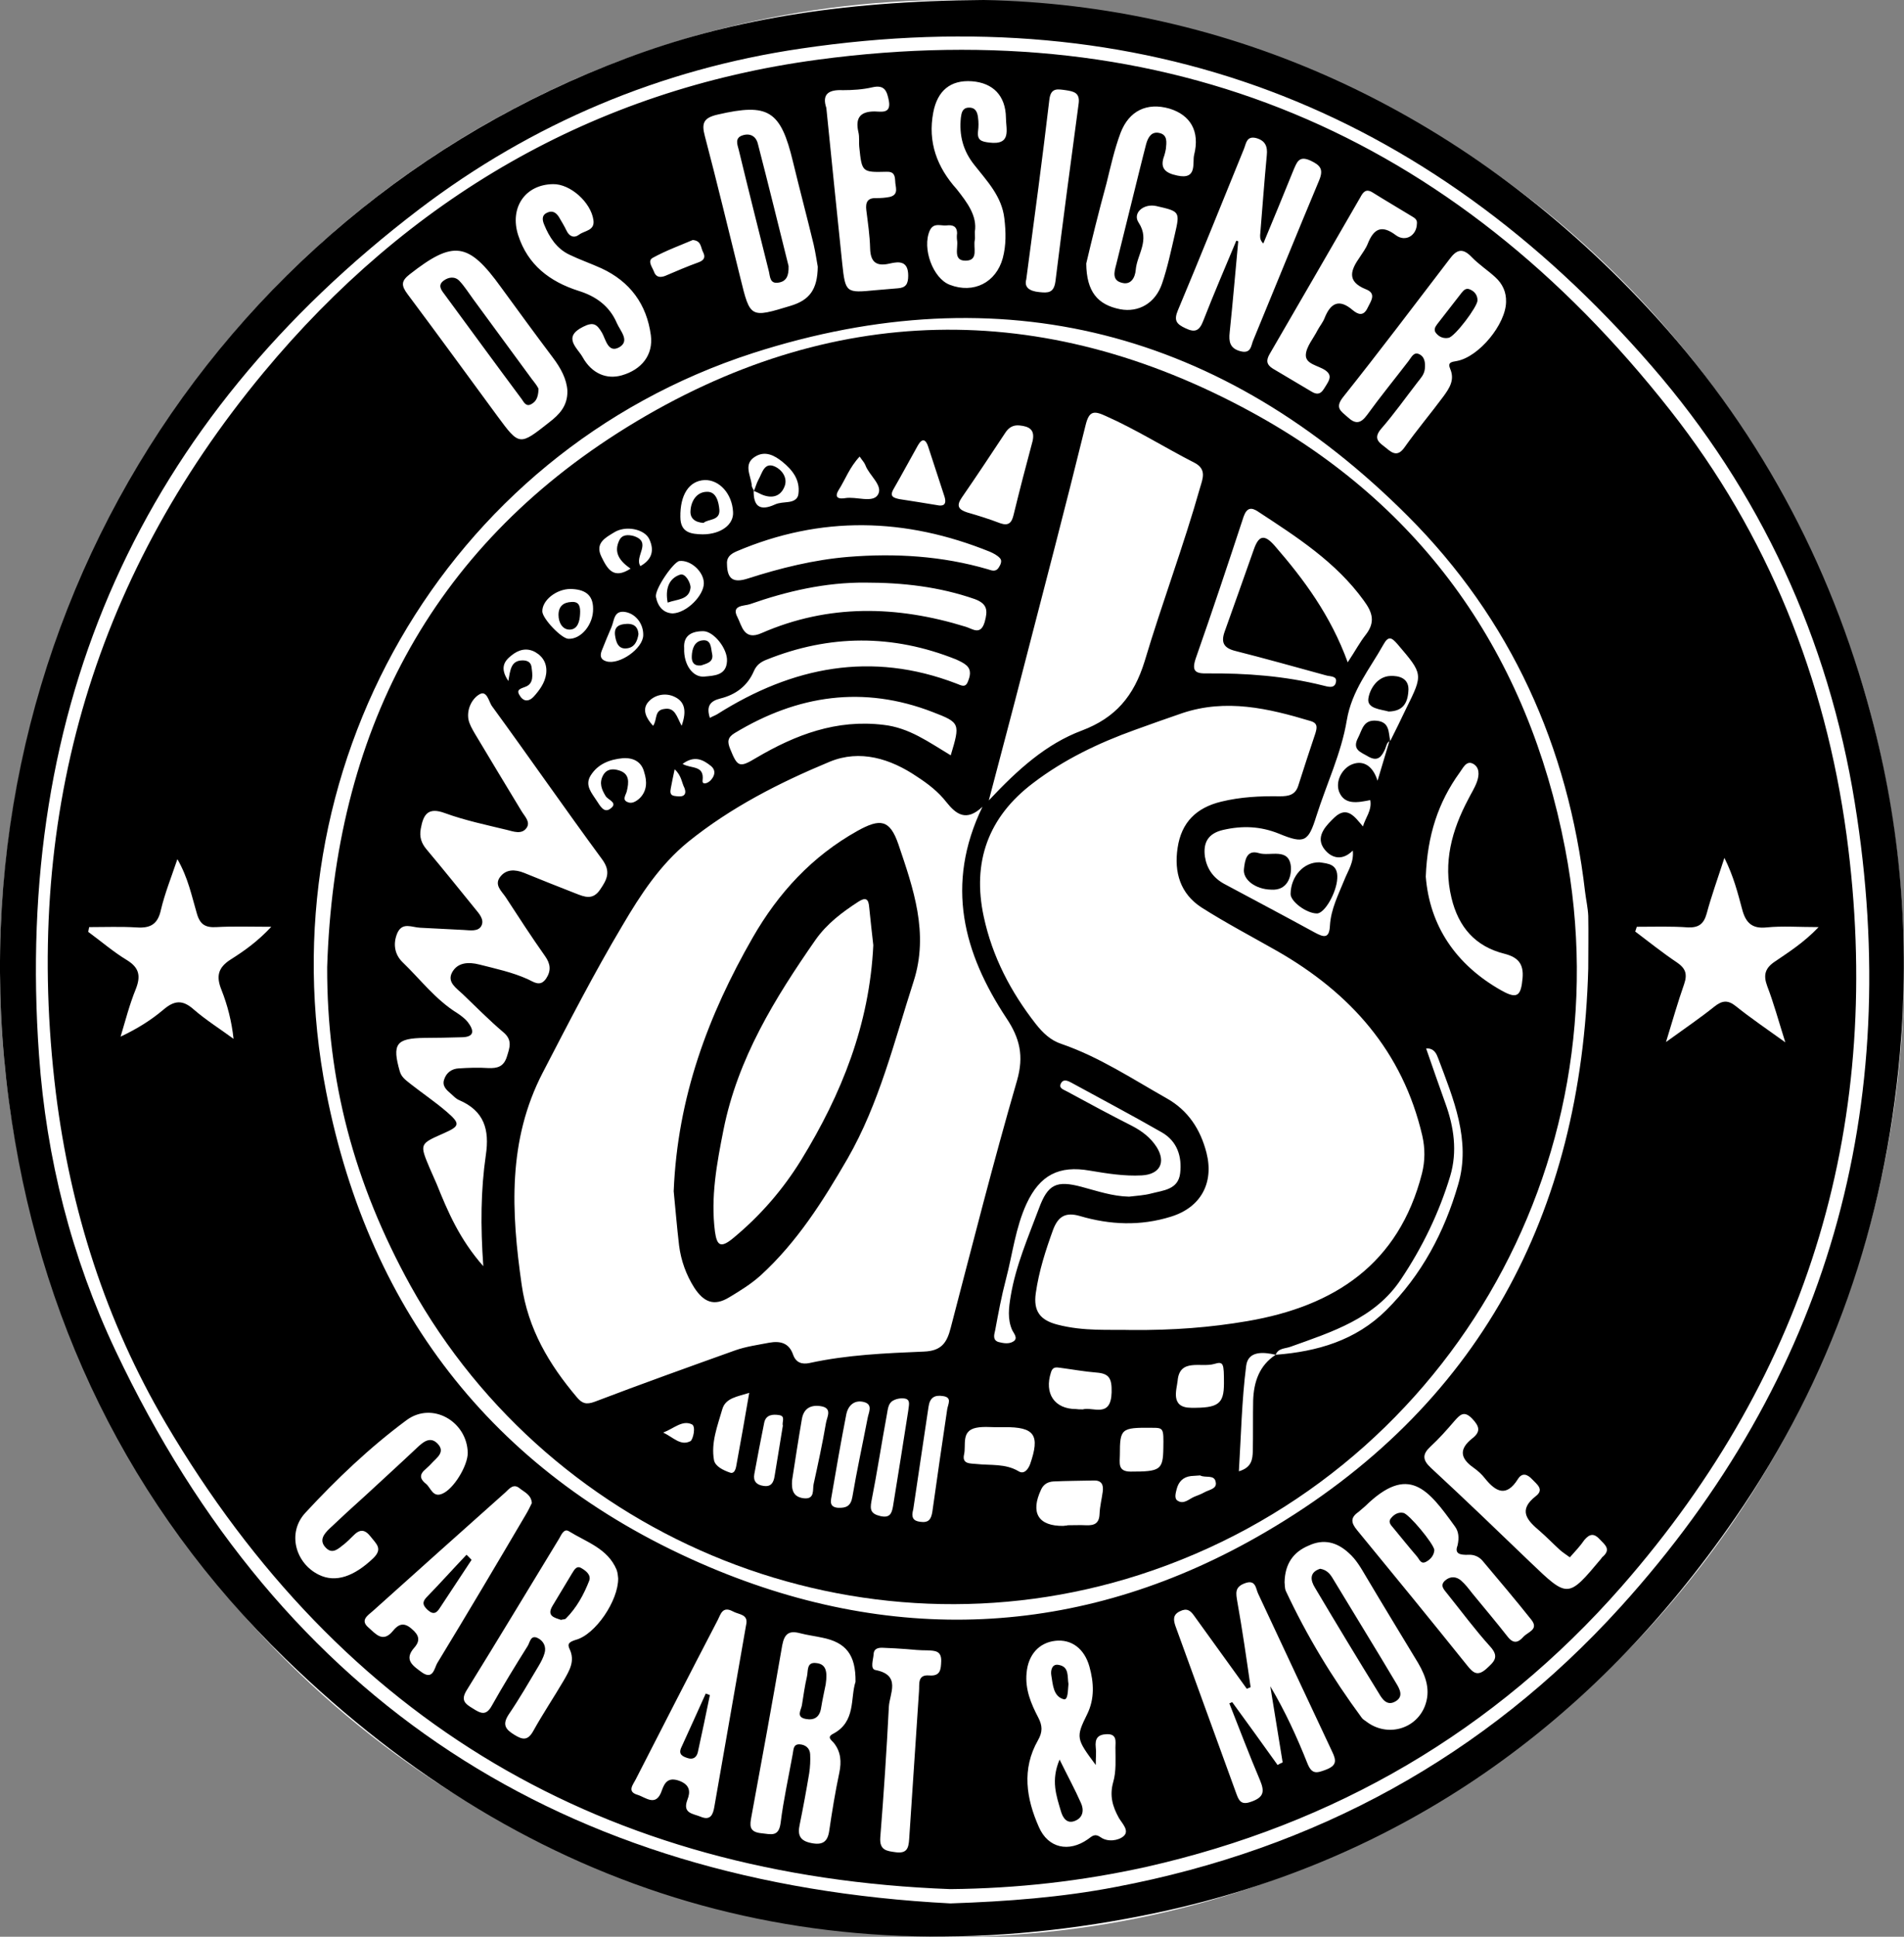
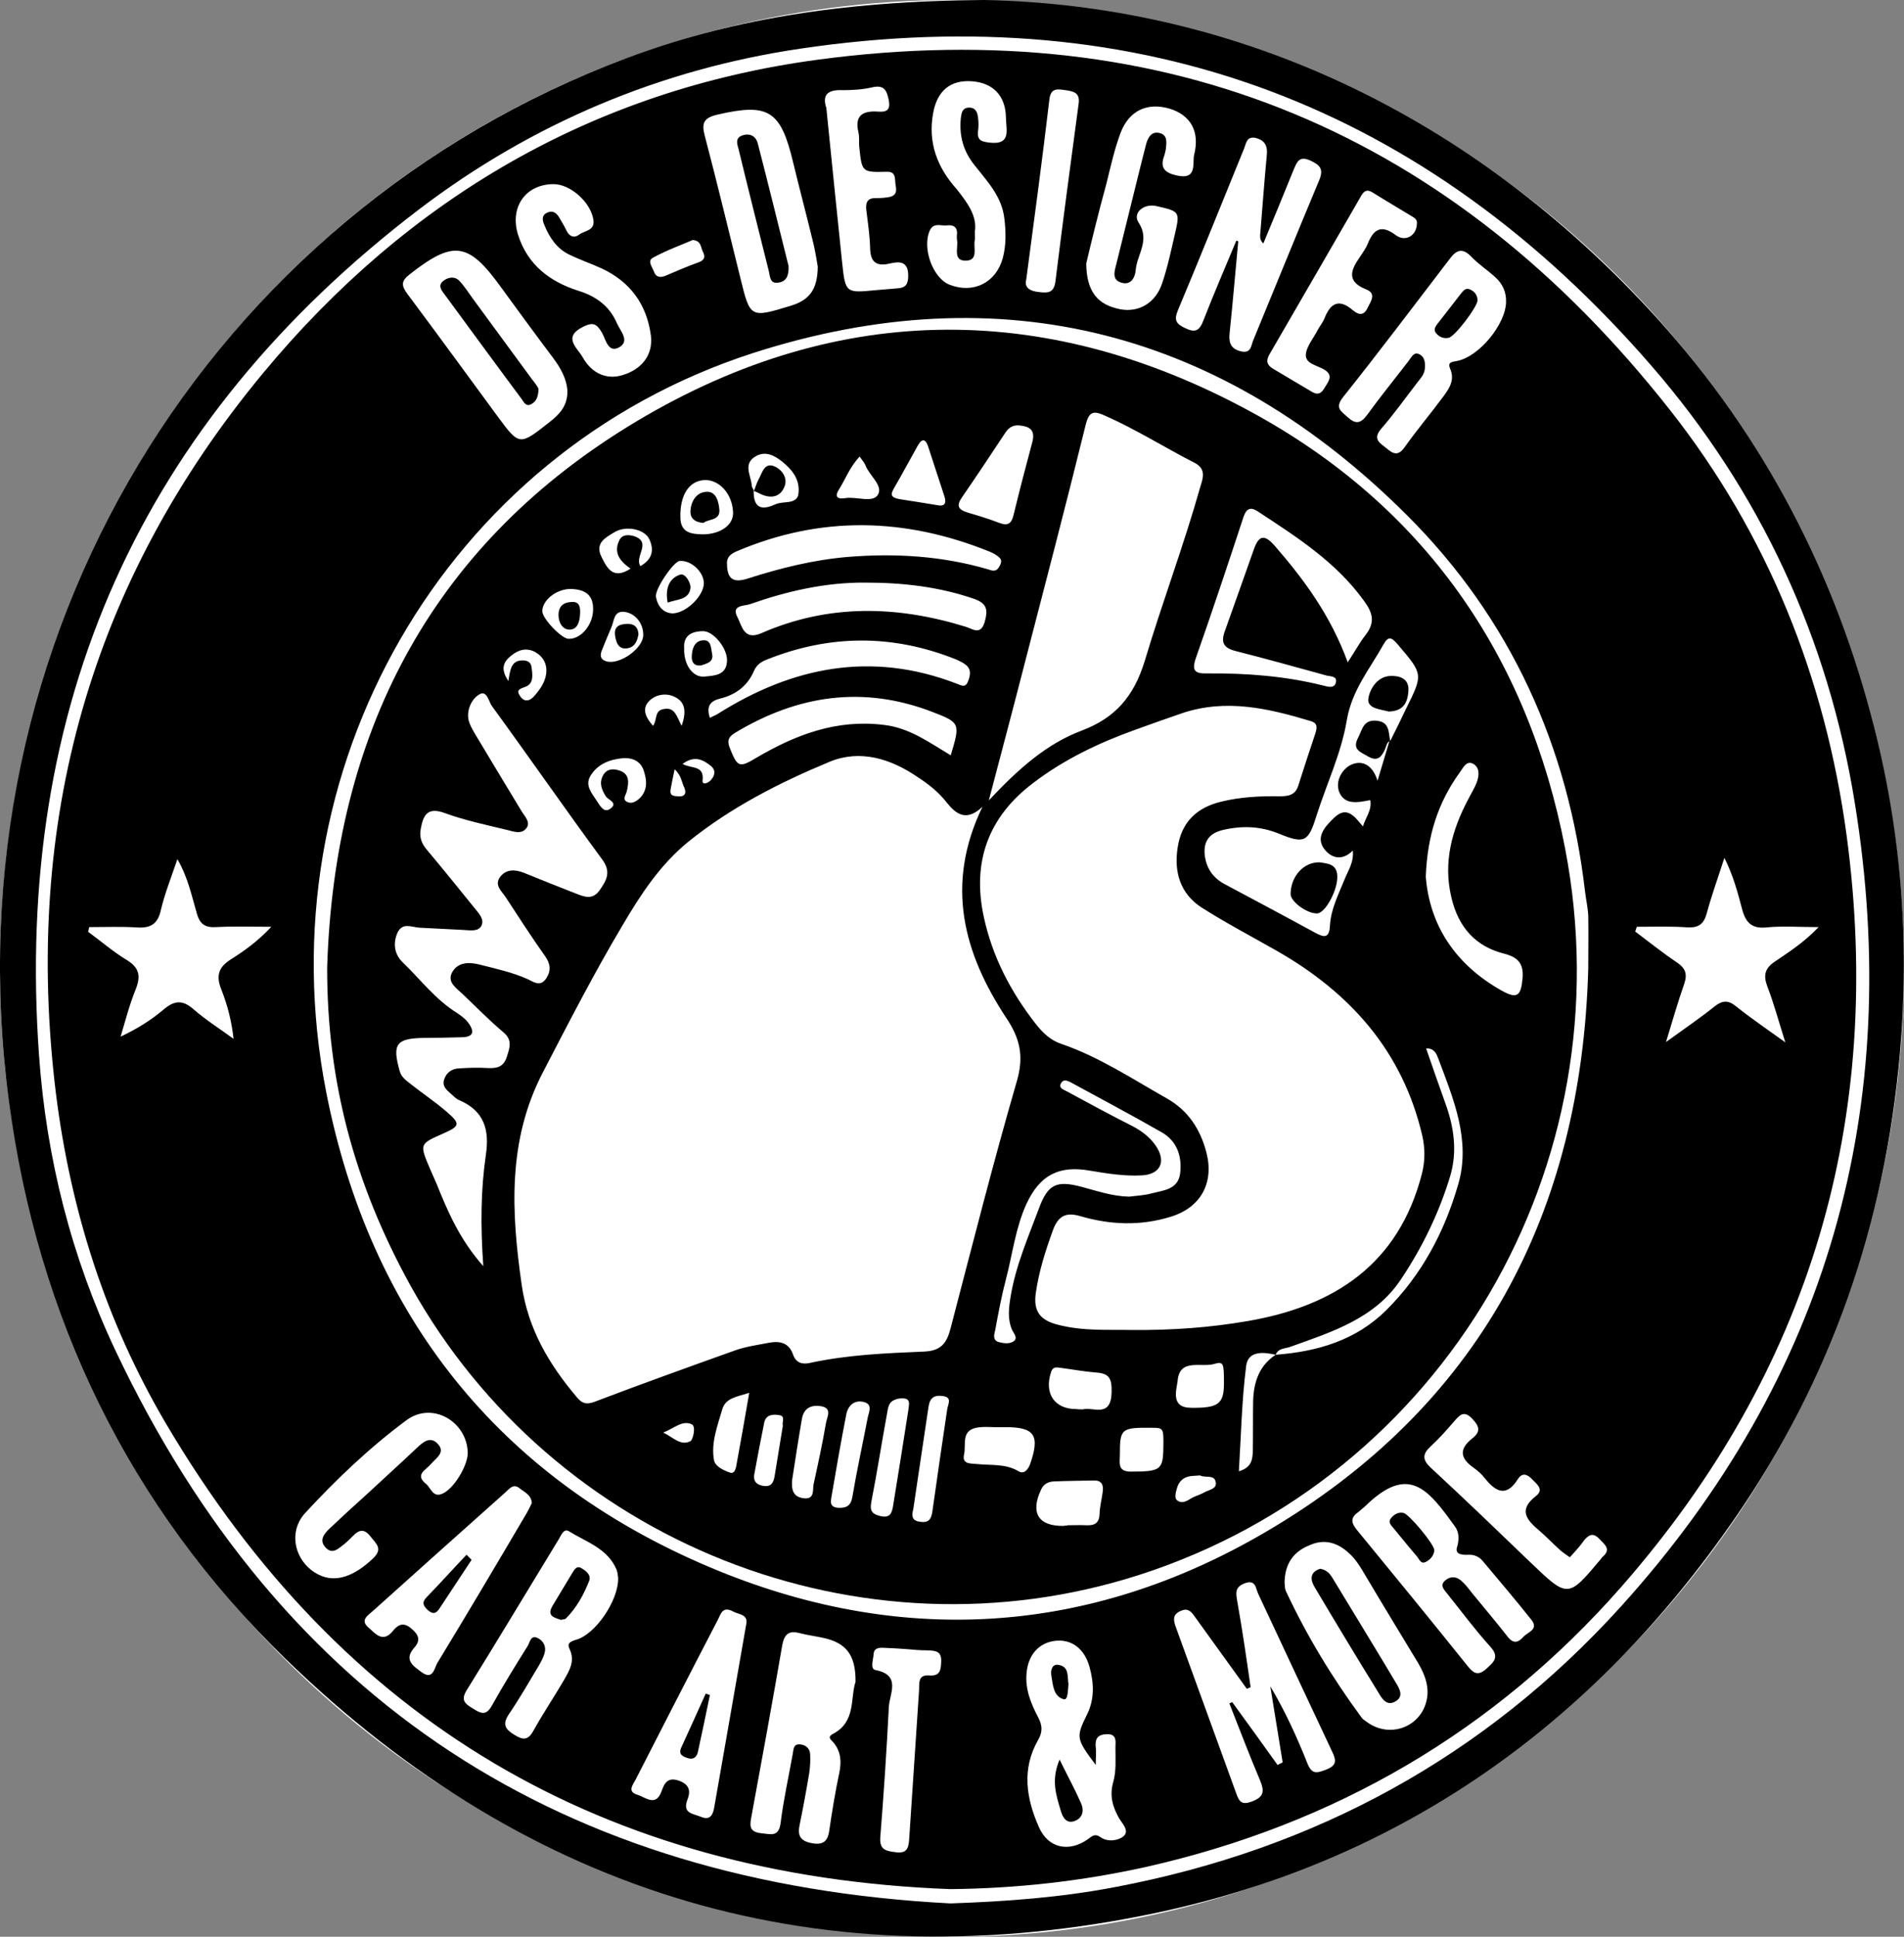
<svg xmlns="http://www.w3.org/2000/svg" version="1.1" id="Laag_1" x="0px" y="0px" viewBox="0 0 600 610" style="enable-background:new 0 0 600 610;" xml:space="preserve">
  <rect x="0" y="0" width="600" height="610" fill="#808080" stroke="none" />
  <style type="text/css">
	.st0{fill:#FFFFFF;}
</style>
  <g>
    <ellipse class="st0" cx="300" cy="305" rx="300" ry="305" />
    <g>
      <path d="M310,0c76.4,1.5,149.9,33.4,209.2,97c34.2,36.7,57.5,79.8,70.4,128.2c9.4,35,12.3,70.6,9.1,106.7    c-4.7,53.3-21.6,102.3-52,146.3c-44.6,64.7-104.9,107.8-182,124.2c-105.2,22.3-197.5-5-274.7-79.9C40.6,474.5,11.9,415,2.8,346.8    c-19.4-146,63.6-279.5,194.7-328.5C228.8,6.6,263.7,0.3,310,0z M299.5,599.5c17.8-0.6,35.1-1.9,52.2-5.2    c62.7-11.9,116.2-41,159-88.2c65.4-72.2,89.3-157.4,73.8-253.2c-8.3-51.6-29.7-98.1-64.1-137.7C449.4,33.4,359.9-0.6,252.4,15.3    c-44.3,6.5-84.8,23.6-120.3,50.6C44.2,132.9,4.4,222.2,12.3,332.4c2.3,32.4,10.2,63.6,24.1,93C89,536.5,177.7,593.2,299.5,599.5z" />
      <path d="M299.4,595c-108.9-4.1-191.7-52.6-247.2-146.8c-18.9-32.1-30-67.1-34.6-104C7.2,259.3,28.4,183.2,83,117.4    c45.5-54.8,103.9-89.1,174.7-98.6C368,4,457.8,42.1,526.3,129.2c30.8,39.1,48.9,84.4,55.6,133.8c12,89.5-11.4,168.8-70.9,236.7    c-40,45.6-90.4,74.9-149.8,88.3C340.9,592.5,320.4,594.8,299.4,595z M500.5,305c0-5.5,0.1-11,0-16.5c-0.1-2.5-0.7-5.1-1-7.6    c-5.3-45.8-23.4-85.9-55.9-118.4c-58.2-58.2-128-76.5-206.3-51.3C140.1,142.6,82.9,242.6,102.8,344    c13.8,70.3,54.3,121.4,120.6,149.5c59.7,25.3,119.4,21.8,175.3-10.9C466,443.3,498.4,382.4,500.5,305z M394.1,531.4    c-0.4,0.2-0.8,0.3-1.2,0.5c-5.5-7.7-11.1-15.3-16.6-23c-1.2-1.7-2.3-2.5-4.5-1.4c-2.3,1.1-2,2.8-1.4,4.6    c6.4,17.7,12.9,35.4,19.3,53.1c0.9,2.5,1.9,3.3,4.8,2.2c3.8-1.4,4-3.2,2.6-6.6c-3.4-8-6.5-16.2-9.7-24.3c0.3-0.1,0.6-0.3,0.9-0.4    c4.8,6.6,9.6,13.2,14.3,19.8c0.5-0.3,1.1-0.6,1.6-0.8c-1.3-8-2.6-16-3.9-24c4.7,7.9,8.4,16,11.7,24.3c1.4,3.5,2.9,3.1,5.8,2    c3.4-1.3,3.4-2.8,2-5.7c-7.8-16.5-15.5-33.1-23.3-49.7c-0.8-1.6-0.7-4.7-4.3-3.3c-3.2,1.2-2.7,3.2-2.3,5.7    C391.5,513.3,392.8,522.4,394.1,531.4z M389.6,75.8c0.2,0.1,0.4,0.1,0.6,0.2c-0.9,9.6-1.7,19.2-2.7,28.7c-0.3,2.8,0,5,3.3,5.9    c3.6,1,3.4-1.9,4.2-3.6c6.9-16.7,13.7-33.5,20.7-50.2c1.4-3.4,0.5-4.7-2.7-6.2c-3.7-1.7-4.3,0.5-5.4,3c-3.1,7.7-6.3,15.4-9.5,23.1    c-1-1-1-1.8-1-2.6c0.7-8.4,1.3-16.8,2.1-25.2c0.3-2.8-0.5-4.6-3.3-5.4c-3.1-0.8-3.2,1.7-3.9,3.4c-6.9,16.9-13.7,33.9-20.8,50.8    c-1.4,3.3-0.4,4.4,2.4,5.7c3.1,1.5,4.4,0.7,5.6-2.4C382.5,92.5,386.1,84.2,389.6,75.8z M474.6,95.1c0.1-3.1-1.1-5.7-3.4-7.8    c-2.4-2.2-5.2-4-7.5-6.4c-2.8-2.9-4.7-2.3-6.9,0.7c-11.1,14.5-22.1,29.1-33.5,43.4c-2.8,3.5-0.7,4.5,1.4,6.4    c2.5,2.3,4.1,2,6.1-0.7c4.2-5.8,8.7-11.3,13-16.9c0.9-1.1,1.6-3,3.3-2.3c1.9,0.8,2.1,2.8,1.9,4.7c-0.2,1.8-1.3,2.9-2.3,4.2    c-3.8,4.9-7.4,10-11.5,14.7c-2.7,3.2-0.4,4.4,1.6,6c2,1.7,3.7,2.8,5.8-0.2c3.9-5.5,8.3-10.7,12.3-16.1c1.8-2.5,3.6-5.1,2.1-8.6    c-0.9-2.1,0.4-2.2,2.1-2.5C466.1,112.4,474.5,102.1,474.6,95.1z M459.3,486.8c0.6-2.6,0.3-4.5-0.8-6c-8.5-11.8-14.6-19.8-28.3-6.4    c-0.7,0.6-1.4,1.2-2.1,1.8c-2.6,1.8-2.4,3.4-0.4,5.8c11.6,14.1,23.2,28.3,34.6,42.5c1.9,2.4,3.3,3.6,6.1,1.1    c2.4-2.2,4.2-3.7,1.2-7c-4.8-5.3-9-11-13.5-16.6c-1-1.3-2.5-2.6-0.7-4.2c1.6-1.4,3.5-1.3,5,0c1.4,1.2,2.5,2.7,3.6,4.1    c3.7,4.5,7.5,9,11.1,13.6c1.8,2.3,3.3,1.9,4.9,0.1c1.4-1.6,5-2.3,2.6-5.4c-5-6.3-10.2-12.4-15.4-18.6c-1.1-1.3-2.7-2-4.4-1.9    C460.1,489.8,458.3,489.4,459.3,486.8z M194.8,497.1c-0.1-0.6-0.1-1.7-0.5-2.7c-2.8-6.7-9.5-8.7-15-12.1c-1.6-1-2.4,1.1-3.1,2.3    c-9.7,15.9-19.3,31.9-29.1,47.7c-2,3.2-0.6,4.3,1.9,5.8c2.5,1.6,4.2,2.4,6-0.9c3.6-6.4,7.4-12.6,11.3-18.8    c0.7-1.1,0.9-3.7,3.3-2.4c1.7,0.9,2.6,2.7,2,4.7c-0.4,1.4-1.1,2.7-1.8,3.9c-3.1,5.2-6.1,10.4-9.5,15.4c-2.1,3.2-1,4.7,1.8,6.4    c2.7,1.7,4.3,1.8,6-1.3c3-5.4,6.5-10.6,9.6-15.9c1.7-3,3.6-6,1.8-9.8c-0.9-1.8,0.1-2.3,1.9-2.9    C187.6,514.9,194.9,504.1,194.8,497.1z M269.6,529.7c0.1-8.5-3-12.4-10.5-13.9c-2.3-0.5-4.7-0.8-7-1.4c-3.4-0.9-4.9,0.1-5.6,3.8    c-3.1,18-6.4,36-9.7,53.9c-0.5,2.7-0.9,4.9,3.1,5.3c3.1,0.3,5.5,1.3,6.1-3.3c0.9-7.2,2.5-14.4,3.8-21.6c0.3-1.4,0.1-3.2,2.2-3.1    c1.8,0.1,3.2,1.2,3.3,3.1c0.1,2,0,4-0.3,6c-0.9,5.4-1.9,10.8-3,16.2c-0.7,3.2,0,5.1,3.7,5.8c3.5,0.7,5.1-0.4,5.6-3.8    c0.9-6.1,1.9-12.3,3.2-18.4c0.7-3.4,0.5-6.5-1.7-9.3c-0.7-0.9-2.4-1.8-0.3-2.9C269.8,542.3,267.9,534.8,269.6,529.7z M178.8,123.1    c-0.2-3.7-2.1-7.2-4.6-10.5c-5.5-7.3-10.9-14.7-16.3-22.1c-10.3-14.3-15-14.9-28.8-4.1c-2.7,2.1-2.7,3.5-0.7,6.2    c9.5,12.7,18.9,25.6,28.3,38.4c7,9.5,7,9.4,16.4,2C176.2,130.6,178.9,127.9,178.8,123.1z M257.7,84c-0.3-1.6-0.7-4.4-1.3-7    c-2.1-8.7-4.4-17.3-6.5-26c-3.9-16.3-7.8-18.6-23.8-14.9c-4.3,1-5.1,2.6-4,6.7c3.9,14.8,7.5,29.8,11.2,44.7    c3.1,12.7,3.1,12.7,15.9,8.8C255.1,94.5,257.6,91.2,257.7,84z M345.3,555.9c-6.2-8.3-6.3-8.7-2.7-16c2.4-4.9,2.1-10,0.7-15    c-1.6-5.7-5.7-8.7-10.8-8.1c-5.1,0.6-8.5,4.4-9,10.1c-0.5,5.2,1.4,9.7,3.7,14.1c1.3,2.5,1.4,4.5-0.1,7.1    c-5.2,9.1-3.7,18.4,0.3,27.4c2.9,6.6,9.4,8,15.4,3.8c1.3-0.9,2.1-2,4.1-0.6c2.1,1.5,5.5,1.1,7.2-0.4c1.9-1.7-0.5-4-1.5-5.7    c-2-3.6-3-7-1.8-11.3c1-3.4,0.7-7.3,0.7-10.9c0-1.8,0.6-4.3-2.7-4.2c-2.9,0.1-3.8,1.4-3.5,4.2    C345.5,551.8,345.3,553.2,345.3,555.9z M515.8,291.9c-0.2,0.5-0.3,1-0.5,1.5c4.4,3.3,8.6,6.7,13.1,9.7c2.8,1.9,3.4,3.7,2.3,6.9    c-1.9,5.4-3.5,11-5.7,18.2c6.1-4.4,10.8-7.6,15.3-11.2c2.4-1.9,4.2-2.1,6.7-0.1c4.6,3.7,9.5,7,15.6,11.4c-2.2-7-3.7-12.5-5.7-17.7    c-1.3-3.5-0.7-5.7,2.5-7.8c4.4-3,9-5.9,13.7-10.8c-6.3,0-11.4-0.4-16.4,0.1c-4.6,0.5-6.6-1.5-7.7-5.7c-1.4-5.2-2.7-10.4-5.6-16.2    c-2.1,6.5-4.1,12-5.6,17.6c-0.9,3.2-2.5,4.4-5.8,4.3C526.7,291.7,521.3,291.9,515.8,291.9z M85.5,291.9c-6.7,0-12-0.2-17.3,0.1    c-3.5,0.2-5.2-0.8-6.2-4.4c-1.6-5.4-2.7-11.1-6.1-17c-2,5.9-4,10.9-5.2,16c-1,4.6-3.4,5.8-7.7,5.5c-4.9-0.3-9.9-0.1-14.9-0.1    c-0.1,0.5-0.2,1-0.3,1.5c4.1,3,7.9,6.3,12.2,8.9c3.9,2.4,4.4,5,2.8,9.1c-2,4.9-3.3,10-4.8,15c5.3-2.5,9.6-5.2,13.5-8.5    c3.4-2.9,6-3.2,9.5-0.1c3.9,3.4,8.4,6.2,12.6,9.3c-0.6-5.5-1.9-10.6-3.8-15.4c-1.7-4.2-1.2-7,2.9-9.6    C76.8,299.6,81,296.7,85.5,291.9z M404.8,498.4c0.1,0.6,0,1.8,0.4,2.7c6.6,14.1,14.6,27.3,23.9,39.9c0.4,0.6,1.1,0.9,1.7,1.4    c6.4,4.7,15.3,2.3,18.2-5c1.9-4.9,0.4-9.3-2.1-13.6c-5.5-9.1-11-18.1-16.4-27.2c-1.6-2.7-3.1-5.4-5.5-7.5    c-3.7-3.4-7.9-4.5-12.6-2.3C407.6,488.8,404.9,492.5,404.8,498.4z M342.3,83c0.1,8.9,3.6,13,10.7,14.4c5.8,1.1,11.1-1.9,13.2-8.1    c1.7-5,2.8-10.2,4-15.4c1.7-7.3,1.6-7.3-5.8-9c-4-0.9-7.6,2.2-5.6,5.2c3.7,5.6-0.5,10-0.9,14.9c-0.2,2.4-1.5,5-4.6,4    c-2.8-0.8-2.2-3.3-1.6-5.5c2.5-10.1,5-20.2,7.5-30.3c0.7-2.7,1.3-5.3,2-7.9c0.6-2.1,1.7-4,4.2-3.4c2.6,0.6,2.2,3,2,5    c-0.1,0.7-0.3,1.4-0.5,2.1c-1.5,3.9,0.2,5.5,4.1,6.3c6.4,1.4,4.7-4,5.3-6.5c1.9-7.5-1.2-12.6-7.8-14.6c-7-2-12.7,0.6-15.4,7.7    c-1.9,5.1-3.1,10.5-4.4,15.8C346.2,66.8,344,75.8,342.3,83z M235.1,511.9c0.9-3.6-2.3-3.3-4.2-4.4c-3.2-1.7-3.8,0.9-4.7,2.7    c-8.7,16.7-17.3,33.5-25.9,50.3c-0.8,1.6-2.8,3.8,0.6,4.8c2.6,0.8,5.8,3.9,7.6-1.2c0.9-2.6,2-4.5,5.6-3.2c3.4,1.3,3.5,3.5,2.5,6    c-1.6,4.3,1.8,4.3,4.2,5.3c3.1,1.3,3.9-0.7,4.3-3.1C228.4,550.1,231.8,531,235.1,511.9z M167.6,473.4c-0.2-2.6-2.3-3.4-3.8-4.6    c-2-1.7-3.3,0.1-4.6,1.3c-13.9,12.4-27.8,24.8-41.7,37.3c-1.6,1.4-4.1,2.9-1.4,5.2c2.2,1.9,4.5,5,7.7,1.1c1.7-2.1,3.4-2.9,5.9-0.7    c2.4,2,2.8,3.7,0.9,5.9c-3.5,3.9-0.4,5.8,2.3,7.8c3.6,2.6,4-1.4,4.9-2.9c9.5-15.6,18.8-31.3,28.1-47.1    C166.6,475.5,167.1,474.4,167.6,473.4z M174.3,58c-8.8,0.1-13.8,7.4-11,16.1c3,9.3,9.9,14.6,19,17.5c5.5,1.7,9.8,4.8,12.1,10.2    c1.1,2.5,4.2,5.6,0.7,7.6c-3.5,1.9-4.2-2.5-5.4-4.6c-1.6-2.7-2.7-3.5-5.9-1.9c-6.7,3.3-1.8,6.7-0.2,9.6c2.9,5.2,7.6,7.1,12.4,5.7    c6.2-1.8,9.9-6.4,9.1-12.6c-1.3-9.7-6.5-16.9-15.6-21.1c-3.3-1.5-6.8-2.7-10.1-4.3c-4-1.9-6.3-5.5-7.9-9.4c-0.6-1.4-0.9-3,0.9-3.8    c1.6-0.8,2.8-0.1,3.7,1.3c0.8,1.4,1.7,2.8,2.4,4.3c0.9,1.9,2.4,2.5,4,1.3c1.7-1.3,5-1.2,4.5-4.6C186.2,63.7,179.7,57.9,174.3,58z     M307.2,73c0,1.5,0.1,2,0,2.5c-0.6,2.4,1.3,6.5-2.8,6.6c-4.2,0.1-2.4-4-2.8-6.4c-0.1-0.7-0.1-1.5,0-2.2c0-2.4-1.6-2.7-3.3-2.5    c-1.8,0.2-4.1-1-5.3,1.6c-2.5,5.6,1,15.1,6.3,17.1c7.5,2.9,14.6-0.7,16.7-8.4c1.1-4.1,1-8.3,0.5-12.5c-0.8-7-5.5-11.8-9.5-16.9    c-3.5-4.4-4.8-9.3-4.2-14.9c0.2-1.5,0.5-3,2.4-3.1c2.2-0.1,2.8,1.4,3,3.1c0.2,1.4,0.2,2.9,0,4.4c-0.3,2.8,1.1,3.2,3.5,3.5    c7.2,0.9,5.3-4.2,5.3-7.8c-0.1-7-4.1-11-10.7-11.5c-6.8-0.5-10.9,3-12.2,9.8c-1.8,9.4,1.2,17.3,7.4,24.2    C304.8,63.8,308,68,307.2,73z M147.4,457.6c-0.2-9.9-11.2-16.3-19.3-10.3c-11.6,8.6-22.1,18.6-31.9,29.2    c-5.8,6.3-3.1,15.9,4.3,19.5c5.3,2.6,11.1,0.5,17.1-5.2c3.1-3,1-4.5-0.7-6.7c-2-2.6-3.6-2.5-5.7-0.3c-0.9,0.9-1.8,1.8-2.8,2.6    c-1.7,1.3-3.6,3.3-5.7,1.1c-2.3-2.3-0.6-4.4,1.2-6.1c3.7-3.5,7.5-7,11.3-10.4c5.4-5,10.8-9.9,16.1-14.9c1.9-1.8,4.2-3.9,6.6-1.4    c2.6,2.7-0.4,4.5-2,6.3c-0.7,0.8-1.6,1.5-2.4,2.3c-1.6,1.7-0.6,3,0.8,4.1c1.5,1.3,2.1,4.3,5,3.1    C142.9,469.1,147.4,461.7,147.4,457.6z M494.7,490.5c-1.4-1-2.3-1.6-3.1-2.3c-2.2-2-4.2-4.1-6.4-6c-3.9-3.3-7-6.5-1.2-11    c2.7-2.1,0.3-3.7-1.2-5.3c-1.6-1.7-3.2-2.1-4.5,0c-3.6,5.7-6.9,4-10.3-0.2c-1-1.3-2.2-2.4-3.6-3.4c-4.3-3-4.7-5.9-0.4-9.3    c2.7-2.1,2.2-3.8-0.1-6.2c-2.6-2.7-3.9-1.1-5.6,0.8c-2.4,2.8-4.8,5.5-7.5,8c-2.6,2.4-2.6,4.2,0.1,6.7c10.6,9.8,21,19.8,31.4,29.8    c11.8,11.3,11.8,11.3,22.2-1.1c0.2-0.3,0.4-0.6,0.7-0.8c2.5-2.3,0.5-3.7-1-5.3c-1.8-2-3.2-1.9-4.9,0.1    C498,486.9,496.4,488.6,494.7,490.5z M446.5,70.5c0.2-1.4-0.8-1.9-1.8-2.5c-4.1-2.5-8.2-4.9-12.2-7.4c-2.1-1.3-3,0-3.8,1.5    c-9.5,16.5-19.1,33-28.6,49.4c-1.1,1.9-1.1,3.3,1,4.6c4.1,2.4,8.2,4.9,12.3,7.3c2.7,1.6,3.5-0.5,4.6-2.2c1-1.6,1.8-3.1-0.4-4.6    c-2.2-1.5-6.2-1.9-6.1-4.8c0.1-2.6,2.4-5.2,3.7-7.8c0.7-1.3,1.7-2.5,2.2-3.8c1.9-4.8,4.6-6.2,8.9-2.5c1.7,1.4,3.4,2,4.7-0.8    c1.1-2.2,2.8-4.5-0.6-5.8c-6.2-2.5-4.7-6.1-1.9-10.1c0.9-1.4,1.9-2.7,2.5-4.2c1.9-4.8,4.4-6.1,8.9-2.7    C442.9,76.3,446.4,74.2,446.5,70.5z M260.4,34c1.7,16.6,3.3,32.8,5,48.9c1,9.4,1.2,9.4,10.5,8.5c2.4-0.2,4.7-0.4,7.1-0.6    c2.5-0.2,3.2-1.4,3.2-4c0-4.6-2.8-4.5-5.8-3.8c-4.2,1-6.1-0.4-6.2-4.8c-0.1-4-0.7-8-1.2-12c-0.3-2.5,0.4-3.9,3.1-3.8    c1.5,0,3-0.1,4.4-0.4c2.9-0.8,1.6-3.2,1.6-5c-0.1-1.8-0.4-3-2.8-2.9c-7.6,0.2-7.7,0.1-8.5-7.6c-0.2-1.6,0.1-3.3-0.3-4.9    c-1-4.4,0.5-6.5,5.1-6.5c2,0,5.3,0.9,4.5-3.4c-0.6-3-1.3-5.1-5.2-4.2c-3,0.7-6.2,0.9-9.3,0.9C261.3,28.2,258.9,29.5,260.4,34z     M285.6,519.4C285.6,519.4,285.6,519.4,285.6,519.4c-2.4-0.2-4.8-0.3-7.1-0.4c-1.6-0.1-3.1,0.1-3.2,2c-0.1,1.7-1.2,4.7,0.6,5    c8.2,1.6,4.4,7.5,4.2,11.6c-0.7,13.7-1.6,27.4-2.7,41.1c-0.3,4.1,2,4.3,5,4.7c3.4,0.4,3.9-1.3,4.1-4.1c1-15.5,2.1-31.1,3.1-46.6    c0.2-2.2-0.6-5.3,3.2-5c3.6,0.3,3.7-1.9,3.8-4.5c0.1-3.3-2-3.3-4.4-3.4C289.9,519.8,287.8,519.6,285.6,519.4z M323.4,88    c-0.7,2.5,1,3.7,4.1,4c2.8,0.3,4.6,0.3,5.1-3.4c2.3-18.6,4.8-37.3,7.3-55.9c0.5-3.5-1.5-3.9-4.1-4.3c-2.4-0.3-4.6-0.9-5.1,2.8    C328.5,49.9,326,68.5,323.4,88z M218.3,75.6c-4,1.7-8.4,3.3-12.6,5.6c-1.8,1-0.1,3,0.4,4.4c0.6,1.7,1.9,1.9,3.5,1.3    c3.5-1.5,7-3,10.6-4.3c1.9-0.7,2.1-1.8,1.3-3.3C220.8,77.9,221,75.8,218.3,75.6z" />
      <path d="M103.1,304.6c2.3-73,32.1-131.6,94.7-170.2c63.8-39.3,130.6-40.5,196.4-4.7c54.5,29.6,87.3,76.7,99,137.5    c19.3,100-38.4,198-134.1,228.8c-87.9,28.3-184.7-10.1-229.7-91C111.5,372.6,103,340.2,103.1,304.6z M237.6,154.6l-0.1-0.1    c-0.1,4.9,1.9,6.6,6.7,4.4c1.3-0.6,2.8-0.6,4.3-0.8c1.5-0.2,2.9-0.8,3.1-2.5c0.6-4.5-1.9-7.6-5.1-10.2c-2.5-2-5.4-3.5-8.5-1.6    c-3.8,2.3-1.5,5.8-1.1,8.9C236.8,153.3,237.3,153.9,237.6,154.6z M402,426.7c13.1-1,25.2-4.5,34.8-14    c11.2-11.1,18.4-24.7,22.7-39.6c4.1-13.9-1.5-27-6.3-39.8c-0.5-1.3-1.2-3.2-3.8-3.1c2,5.8,4,11.5,6,17.1    c2.8,7.6,3.9,15.4,1.6,23.1c-3.5,11.6-8.8,22.5-15.5,32.5c-8.2,12.4-21.8,16.6-34.9,21.3C404.9,424.8,402.8,424.6,402,426.7    c-3.9-0.9-8.7-1.3-9.3,3.5c-1.4,10.9-1.6,21.9-2.3,33.2c4.1-1.2,4.3-3.8,4.4-6.4c0.1-5.3,0-10.6,0.1-15.9    C395.1,435.3,396.8,430.1,402,426.7z M438.1,233.4c1.7-3.4,3.4-6.8,5-10.2c5.4-10.9,5.4-10.8-2.7-20.3c-1.9-2.2-2.9-2.7-4.5,0.2    c-4.3,7.7-9.9,14.3-11.5,23.8c-1.7,10.3-6.4,20.1-9.6,30.2c-2.5,8-3.7,8.8-11.7,5.5c-5.9-2.4-11.6-2.6-17.7-1.2    c-4.7,1.1-6.3,4-5.7,8.4c0.6,3.8,2.6,6.7,6.1,8.6c9.5,5.1,19,10.1,28.5,15.3c2.8,1.5,4.6,2.1,4.8-2.2c0.3-5.2,2.7-9.8,4.6-14.5    c1.1-2.8,3-5.4,2.6-9.1c-3.9,3.9-7.6,1.8-9.4-1.1c-2.2-3.7,1.2-7,3.7-9.4c4-3.7,6.4,0,8.9,2.9c0.8-2.8,2.9-5.1,2.3-8.3    c-4,0.8-8.1,1.6-9.8-2.6c-1.2-3.2,0.7-6.9,3.5-8.4c3.4-1.7,6.9-0.5,8.6,4.9c1.5-5.1,2.7-8.9,3.8-12.7    C438.2,233.3,438.1,233.4,438.1,233.4z M309.6,254.1c-5.1,4.8-8.3,2.4-11.4-1.5c-2.5-3.2-5.7-5.7-9.1-7.9    c-8.5-5.8-18.1-8.7-27.6-4.8c-15.9,6.6-31.2,14.4-44.7,25.3c-8.8,7.2-14.9,16.5-20.6,26.2c-9,15.1-17,30.7-25.1,46.3    c-11.2,21.5-10,44-6.7,67c2,13.9,8.6,25,17.4,35.4c1.6,1.9,2.9,2.4,5.6,1.4c14.7-5.6,29.5-10.9,44.3-16.2    c3.4-1.2,7.1-1.7,10.7-2.4c3.4-0.6,6.2,0,7.5,3.7c0.9,2.6,2.8,3.2,5.2,2.7c11.9-2.6,24-3.1,36-3.6c5.6-0.2,7.3-2.8,8.5-7.5    c6.8-26,13.4-52.1,20.9-77.9c2.2-7.7,0.9-13.3-3.4-19.7C303.7,300.3,297.7,278.7,309.6,254.1z M356.5,418.9    c13.3,0.1,24.9-0.8,36.6-2.8c27.5-4.7,47.7-18,55-46.5c1-4,1-7.9,0.1-11.9c-6.2-26.6-22.7-45-45.8-58.2    c-7.9-4.5-16.1-8.8-23.8-13.7c-6.6-4.3-8.7-11-7.5-18.8c1.2-8,5.9-12.6,13.7-14.5c6.1-1.5,12.3-1.8,18.5-1.7c2.8,0,5-0.4,5.9-3.6    c1.7-5.4,3.5-10.8,5.3-16.2c0.5-1.7,0.9-3.2-1.5-3.9c-13.3-4-26.6-7.1-40.4-2.5c-5,1.7-10,3.5-15,5.3c-11.4,4.1-22.3,9.3-32,16.7    c-14.2,10.7-19.3,24.9-15.6,42.1c2.7,12.6,8.5,23.7,16.4,33.8c2.2,2.8,4.7,5.2,8.1,6.3c11.9,4.1,22.3,11,33.1,17.1    c6.8,3.8,10.7,9.8,12.6,17.2c2.4,9.5-1.8,17.2-11.2,20.1c-9.6,3-19.2,2.6-28.7-0.2c-4.5-1.3-6.8,0.1-8.4,4.2    c-2.4,6.6-4.5,13.1-5.5,20.1c-0.8,5.7,1.4,8.5,6.8,9.9C341.6,419.4,349.8,418.7,356.5,418.9z M311.6,252.1    c9.2-9.8,18.1-17.8,29.3-22c10.6-4,16.4-10.8,19.8-21.8c5.5-18.4,12.3-36.4,17.5-54.8c0.8-2.7,2.1-5.7-1.7-7.7    c-9.4-4.8-18.4-10.5-28.1-14.8c-3.7-1.7-5.2-1.6-6.3,2.9c-6.3,25.6-13,51.1-19.6,76.6C319.1,223.8,315.5,237.2,311.6,252.1z     M152.3,398.8c-0.9-12.8-0.8-23.9,0.8-35c1.2-8-0.5-13.9-8.4-17.3c-1-0.4-1.8-1.3-2.6-2c-1.4-1.2-2.9-2.5-2.1-4.6    c0.7-2.1,2.4-3.3,4.6-3.4c3.1-0.2,6.2-0.3,9.3-0.1c2.8,0.1,4.8-0.4,5.8-3.5c0.9-2.9,1.9-5.3-1.1-7.8c-4.5-3.8-8.6-8-12.8-12    c-2-1.9-4.9-3.7-3.4-6.7c1.7-3.3,5.2-3.5,8.7-2.6c5.1,1.3,10.3,2.4,15.2,4.6c1.8,0.8,3.9,2.6,5.8-0.2c1.6-2.4,1.4-4.6-0.3-7    c-4.3-6.1-8.4-12.4-12.5-18.7c-1.3-1.9-3.6-3.8-1.7-6.3c1.9-2.5,4.7-2.4,7.5-1.3c5.4,2.2,10.9,4.4,16.3,6.5    c2.8,1.1,5.4,2.2,7.7-1.2c2.2-3.2,3.5-5.7,0.6-9.6c-11.7-15.9-23-32.2-34.6-48.1c-1.1-1.4-1.6-5.4-4.2-3.7    c-2.2,1.4-3.8,4.5-3.3,7.7c0.3,1.6,1.2,3.1,2,4.5c4.9,8.2,9.8,16.3,14.7,24.4c1,1.7,3,3.5,1.6,5.4c-1.5,2.1-4.1,1.1-6.1,0.6    c-6.6-1.6-13.3-3-19.6-5.3c-5.4-2-6.8,0.5-7.6,4.9c-0.5,2.6,0.2,4.6,1.8,6.5c5.2,6.2,10.2,12.4,15.3,18.7c1.3,1.6,3,3.4,2,5.4    c-1,1.9-3.6,1.4-5.6,1.3c-4.6-0.2-9.1-0.5-13.7-0.7c-2.6-0.1-5.6-1.9-7.2,1.7c-1.4,3.3-0.9,6.7,1.7,9.2c5.6,5.4,10.4,11.8,17.2,16    c1.2,0.8,2.4,1.7,3.3,2.8c2,2.6,2.3,4.8-2.1,4.8c-3.8,0.1-7.7,0.2-11.5,0.2c-9,0.1-10.3,1.9-7.8,10.6c0.6,2,2.2,2.9,3.5,4    c3.7,2.9,7.7,5.6,11.3,8.7c4.4,3.8,4.1,4.5-1.1,6.8c-7.5,3.3-7.5,3.3-4.3,10.9c0.7,1.7,1.5,3.3,2.2,5    C141.1,381.6,144.8,390.3,152.3,398.8z M424.7,208.6c2.4-3.6,3.8-6.3,5.7-8.7c3-3.9,2.2-6.9-0.6-10.7    c-8.8-12.2-21.2-20.1-33.4-28.1c-2.1-1.4-3.5-1.2-4.5,1.6c-4.9,14.9-9.9,29.9-15.1,44.7c-1.3,3.9-0.2,4.8,3.6,4.7    c12.3-0.1,24.5,0.8,36.5,3.8c1.6,0.4,3.7,1.1,4.1-1.1c0.4-2-2-1.7-3.2-2.1c-9.5-2.6-19.1-5.3-28.6-7.7c-3.5-0.9-4.5-2.6-3.3-6    c3.1-8.6,6.1-17.2,9.2-25.9c1.5-4.3,3.2-5.1,6.6-1.2C410.9,182.5,419.3,193.8,424.7,208.6z M229.1,177.8c0.1,4.6,2,5.9,6.6,4.4    c10.3-3.3,20.8-5.9,31.6-6.8c14.9-1.2,29.6-0.3,44,3.9c1.2,0.4,2.5,0.9,3.4-0.5c0.6-0.9,1.2-2.2,0.4-3c-0.8-0.9-2-1.5-3.1-2    c-26.7-10.8-53.3-11.5-80-0.1C230,174.6,228.9,175.7,229.1,177.8z M272.7,183.5c-12.6-0.1-24.7,2.7-36.4,6.8    c-1.7,0.6-6,0.2-3.9,4.1c1.4,2.7,2,7.5,7.6,5c21.1-9.2,42.6-8.7,64.3-2c2.1,0.6,4.7,2.9,6-1.5c1-3.6,0.9-5.7-3.1-7.2    C296,184.8,284.5,183.5,272.7,183.5z M299.6,237.9c3-10,3-10.3-5.6-13.6c-21.9-8.5-42.7-5.4-62.5,6.6c-2.3,1.4-2.3,2.8-1.4,5    c2.3,5.7,2.9,6,8.2,2.8c12.4-7.3,25.3-12.2,40.1-10.4C286.5,229.2,292.6,233.7,299.6,237.9z M223.7,226.1c1.1-0.6,1.8-0.8,2.4-1.2    c23.6-14.9,48.5-19.9,75.3-9.6c1.4,0.5,2.8,1.5,3.6-0.6c0.7-1.7,1.2-3.6-0.4-5.1c-0.9-0.8-2.2-1.4-3.3-1.9    c-20-8-39.9-7.9-59.8,0.1c-1.8,0.7-3.1,1.7-3.9,3.5c-2,4.7-5.7,7.5-10.6,8.7C223.8,220.8,222.5,222.4,223.7,226.1z M449.3,276.1    c1.2,15.3,9.3,27.7,23.9,35.9c5,2.8,6.1,1.6,6.6-3.9c0.4-4.5-1.4-6.6-5.7-7.7c-9.2-2.3-14.5-8.4-16.7-17.6    c-2.7-11.2,0.1-21.3,5.3-31.1c0.9-1.8,2-3.5,2.7-5.4c0.8-2.2,0.9-4.7-1.3-5.8c-2.1-1-3.1,1.5-4.1,2.8    C453.2,252.7,449.8,263.1,449.3,276.1z M355.8,376.9c2.4-0.3,4.8-0.4,7-1c3.8-1,8.5-1.2,9.1-6.4c0.6-5.2-0.9-10-5.7-12.8    c-9.4-5.4-18.9-10.4-28.4-15.6c-1.1-0.6-2.6-1.4-3.4,0c-1,1.7,0.9,2.1,1.9,2.7c6.8,3.7,13.5,7.3,20.4,10.8    c3.1,1.6,5.9,3.7,7.8,6.7c3,4.8,1,8.6-4.7,8.9c-5.5,0.3-11-0.6-16.4-1.5c-9.7-1.7-15.7,1.4-19.9,10.4c-3.5,7.6-4.4,15.8-6.5,23.8    c-1.4,5.3-2.4,10.7-3.4,16.1c-0.3,1.3-0.9,3.1,1.1,3.7c1.6,0.4,3.4,0.7,4.8-0.3c1.3-1,0-2.4-0.5-3.4c-1.6-3.5-1.1-7.2-0.5-10.8    c1.6-9.6,5.5-18.5,8.9-27.6c2.8-7.6,5.5-8.9,13.4-6.8C345.7,375.1,350.6,376.8,355.8,376.9z M321.3,134c-2-0.2-3.4,0.6-4.5,2.3    c-4.5,6.8-9,13.6-13.7,20.4c-1.8,2.6-1.1,3.8,1.7,4.7c3.5,1,7,2.1,10.4,3.4c2.6,0.9,3.6-0.1,4.2-2.6c1.9-7.8,3.9-15.5,6-23.3    C326.2,135.3,324.3,134.3,321.3,134z M336.3,480.5c0,0,0-0.1,0-0.1c2,0,4-0.1,6,0c2.6,0.1,4.1-0.6,4.2-3.6c0.1-2.4,0.7-4.7,1-7    c0.3-2.2-0.4-3.6-2.9-3.5c-4.2,0.1-8.4,0.1-12.6,0.3c-1.7,0.1-3.1,0.8-3.9,2.5c-3.5,7.4-0.9,11.6,7,11.5    C335.6,480.5,335.9,480.5,336.3,480.5z M315.2,449.5C315.2,449.5,315.2,449.6,315.2,449.5c-2.5,0.1-5.2-0.3-7.6,0.2    c-4.8,1-3.1,5.4-3.8,8.4c-0.7,3.1,2,2.8,3.9,3c4.5,0.5,9.1-0.2,13.3,2.3c1.6,1,2.9-0.4,3.6-2.2c3.2-9.2,1.5-11.8-8.2-11.7    C315.9,449.5,315.6,449.5,315.2,449.5z M286.2,444.4c0.2-1.9,0.8-3.5-1-3.9c-1.2-0.2-2.6,0-3.7,0.6c-1.6,0.8-1.7,2.7-2,4.3    c-1.7,9.2-3.1,18.4-4.9,27.5c-0.5,2.7-0.1,3.9,2.8,4.6c3,0.7,3.6-0.8,4-3C283.1,464.2,284.7,453.9,286.2,444.4z M287.8,475.3    c-0.7,2.6-0.1,3.7,2.1,4c2.7,0.4,3.5-0.7,3.9-3.1c1.5-10.8,3.1-21.6,4.7-32.4c0.3-1.7,1.6-3.7-1.4-4.1c-2.6-0.4-4.1,0.5-4.5,3.4    C291,454,289.3,465,287.8,475.3z M341.2,443.9c3.2-0.9,8.9,2.9,9.1-5.4c0.1-4.4-0.8-5.9-4.8-6.2c-3.8-0.3-7.6-1-11.4-1.5    c-1.3-0.2-2.4-0.3-2.9,1.4c-2.2,6.7,1.1,11.6,7.9,11.6C339.7,443.9,340.2,443.9,341.2,443.9z M261.9,472.1    c-0.1,0.9-0.4,2.6,2.2,2.8c2.5,0.1,4-0.5,4.5-3.4c1.4-8.3,3.2-16.5,4.8-24.8c0.3-1.8,1.8-4.3-1.1-5.1c-3-0.8-5,1-5.6,3.8    C265,454.1,263.5,462.7,261.9,472.1z M249.6,466.3c-0.2,2.9,0.3,5.2,3.7,5.6c3.6,0.4,2.7-2.8,3.1-4.5c1.4-6.4,2.8-12.8,3.9-19.3    c0.3-1.8,2.1-4.6-1.6-5.2c-3.1-0.5-5.4,0.6-6,4C251.6,453.3,250.6,459.8,249.6,466.3z M295.3,159.1c1.8,0.4,3.2,0,2.3-2.8    c-1.7-5.2-3.4-10.4-5.1-15.6c-0.7-2.2-1.8-2.9-3.2-0.5c-2.6,4.6-5.1,9.3-7.7,13.8c-1.4,2.4,0,2.8,1.8,3.2    C287.3,157.8,291.1,158.4,295.3,159.1z M385.7,435.7c0-6.3-0.1-7-3.1-6.1c-4.1,1.2-10.9-1.9-11.5,5.3c-0.3,2.8-2.4,8.5,4.3,8.5    C383.9,443.5,385.7,442.2,385.7,435.7z M236.1,438.7c-3.8,1.2-7.5,1.6-8.5,5.2c-1.5,5.2-3.6,10.5-2.6,16c0.4,2,3,3.2,5,3.9    c1.3,0.5,1.8-0.9,2-2C233.4,454.3,234.7,446.8,236.1,438.7z M366.6,456.1c0.1-6.4,0.1-6.4-3.8-6.4c-9.5-0.1-9.9,0.3-9.9,8.5    c0,2.5-0.8,5.3,3.4,5.3C365.6,463.5,366.5,463,366.6,456.1z M222.1,151.2c-5,0.2-7.8,4.7-7.7,11.6c0,5.1,3.5,5.4,7,5.5    c5.8,0,9.9-3.1,9.6-7.1C230.7,155.5,226.7,151.1,222.1,151.2z M196.3,238.8c-4.2,0.4-7.9,1.8-10.2,5.5c-1.9,3.1,0.4,5.5,2,8    c1,1.5,2.2,3.8,4.1,2.5c2.8-1.9-0.5-2.8-1.3-4c-1.3-2.1-2.2-4.2-0.8-6.7c1.2-2,3.1-2,4.8-1.5c3.6,1,3.3,3.8,2.6,6.7    c-0.3,1.1-1.5,2.6,0.2,3.3c1.4,0.7,2.8-0.2,3.9-1.2c2.4-2.4,2.3-5.4,1.4-8.2C202.2,240,199.7,238.6,196.3,238.8z M179.8,185.5    c-4.5,0-9,3.6-8.9,7.1c0.1,2.3,6,8.5,8.2,8.6c4,0.2,7.9-4.5,7.8-9.5C186.9,187,183.9,185.6,179.8,185.5z M246.7,449    c-0.4-1,1-3-1.2-3.3c-1.9-0.3-4.2-0.2-4.7,2.5c-1.1,5.4-2.1,10.7-3.1,16.1c-0.4,2.2,0.7,3.4,2.9,3.7c2.5,0.4,3.2-1.2,3.5-3.1    C245,459.6,245.8,454.4,246.7,449z M212,193.2c4.5-0.2,9.8-5.7,9.8-9.5c0-3.6-4.1-7.4-7.7-7c-1.8,0.2-7.8,8.8-7.4,11.3    C207.3,191.1,209.1,193.1,212,193.2z M201.8,178.3c3.6-2,4.5-4.9,2.8-8.5c-1.5-3.2-7.5-4.4-11.1-2.1c-2.6,1.6-6.1,3.3-4,7.6    c1.9,3.9,3.8,7.3,9.2,3.8c-3.3-2.3-5.5-5-3.5-9c0.9-1.8,2.8-1.7,4.4-1.3C205.7,170.7,199.8,175.2,201.8,178.3z M215.6,204.2    c-0.2,5.1,2.7,9.2,6.3,8.9c3.1-0.3,7-0.3,7.2-4.9c0.2-3.9-4.2-9.4-7.5-9.4C217.9,198.8,215.3,200.2,215.6,204.2z M270.9,143.8    c-3.2,3.4-4.5,7.2-6.6,10.5c-1.6,2.6,0.2,2.9,2,2.6c3.5-0.6,8.6,1.6,10.3-1c1.9-2.9-2.7-6.1-3.9-9.4    C272.4,145.7,271.7,145,270.9,143.8z M160.2,214.5c0.6-3.5,0.8-6.5,4.5-6.5c1.4,0,2.6,0.5,2.8,2.1c0.3,2.3,0.8,5.2-1.9,6.2    c-1.9,0.7-3.1,1-1.6,3.1c1.3,1.8,2.9,1.4,4.2,0c1.8-2,3.5-4.3,3.9-7.1c0.4-3-0.8-5.4-3.4-6.9c-2.7-1.5-5.3-0.8-7.6,1.1    C158.8,208.3,157.5,210.5,160.2,214.5z M202.7,200.1c0.1-3.5-2.2-6.6-5.4-7.3c-3.9-0.8-3.7,2.6-4.6,4.7c-1.1,2.5-2.1,5-3.1,7.5    c-0.6,1.6-0.3,2.8,1.5,3.3C195.2,209.5,202.6,204.3,202.7,200.1z M378.2,464.7c-1,0.1-1.9,0.1-2.9,0.2c-2.5,0.3-3.9,1.8-4.5,4.1    c-0.3,1.2-0.8,2.9,0.2,3.6c2,1.4,3.7-0.5,5.4-1.2c1-0.4,2.1-0.8,3-1.3c1.5-0.9,4.2-1.1,3.7-3.3    C382.7,464.3,379.8,465.6,378.2,464.7z M214.8,228.6c1.7-4.8,1-7.8-2.6-9.3c-2.9-1.2-6.2-0.3-8,1.9c-1.9,2.3-0.6,5,1.6,7.4    c1.4-1.9,0.3-4.9,3.5-5.3C212.7,222.7,213.2,225.6,214.8,228.6z M209,451.2c3.3,1.6,5.5,4.3,8.6,2.7c0.8-0.5,1.8-4.7,0.4-5.3    C215,447.2,212.4,449.9,209,451.2z M215.1,240.6c2.7,1.6,6.9,0.3,6.3,5.2c-0.2,1.6,1.8,0.9,2.7-0.2c1.2-1.4,1.5-3,0-4.3    C221.6,239.3,218.9,237.8,215.1,240.6z M212.6,242.3c-0.5,2.4-0.9,4.2-1.2,5.9c-0.2,1.1-0.4,2.3,1.2,2.5c0.9,0.1,1.9,0.3,2.7-0.1    c0.9-0.5,0.7-1.6,0.4-2.4C214.8,246.5,214.8,244.3,212.6,242.3z" />
      <path d="M465.6,94.6c0,2-7.1,11.4-9.1,11.8c-1.5,0.3-2.9-0.2-3.9-1.4c-0.9-1-0.4-2,0.3-2.9c2.6-3.3,5.1-6.6,7.7-9.9    c0.7-0.9,1.5-1.6,2.7-1C464.7,91.8,465.6,93,465.6,94.6z" />
      <path d="M452,488.2c-0.1,1.6-1.1,2.9-2.6,3.7c-1.7,0.9-2.1-0.8-2.9-1.7c-2.5-2.9-4.9-5.9-7.3-8.8c-0.7-0.9-2-1.9-0.8-3.3    c1-1.2,2.3-1.9,3.8-1.6C443.9,476.7,451.8,486.2,452,488.2z" />
      <path d="M176.8,510.2c-2.1-0.7-4.6-1.2-2.7-4.4c2.1-3.4,4.1-6.9,6.2-10.3c0.7-1.1,1.4-2.5,2.9-1.6c1.4,0.8,3.1,2.1,2.5,3.9    c-1.7,4.4-4,8.6-7.4,12C178,510.1,177.3,510,176.8,510.2z" />
-       <path d="M260.2,530.5c-0.3,1.6-1,4.6-1.5,7.7c-0.5,2.7-2.2,3.7-4.8,3.2c-3.1-0.6-1.5-2.7-1.2-4.3c0.5-3.1,0.9-6.1,1.6-9.1    c0.4-1.7-0.2-4.6,2.9-4.2C260.3,524.1,260.8,526.4,260.2,530.5z" />
      <path d="M169.7,122.6c-0.1,2.9-1,4-2.3,4.7c-1.6,0.9-2.3-0.6-3-1.6c-8.2-11-16.3-22.1-24.4-33.1c-1-1.3-2.1-2.8-0.2-4.2    c1.6-1.2,3.6-1.4,5,0.1c1.6,1.7,2.9,3.8,4.3,5.7c6.2,8.4,12.3,16.8,18.5,25.2C168.7,120.8,169.7,122.1,169.7,122.6z" />
      <path d="M248.5,83.8c0.1,3.1-0.7,4.8-3.1,5.2c-2.8,0.5-2.7-1.8-3.1-3.5c-3.2-12.8-6.4-25.5-9.5-38.3c-0.4-1.6-1.4-3.8,1.3-4.6    c2.3-0.7,4.1,0.3,4.7,2.6C242.2,58.3,245.4,71.4,248.5,83.8z" />
      <path d="M333.9,554.2c2.6,5.3,4.8,9.3,6.7,13.6c1,2.1,0.8,4.5-1.6,5.6c-2.8,1.3-4.1-0.9-4.7-3    C332.9,565.6,331.1,560.8,333.9,554.2z" />
      <path d="M336.7,530.4c-0.2,1.9-0.1,5.2-1.5,4.8c-3.3-0.9-3.4-4.6-3.9-7.5c-0.3-1.7,0.3-3.8,2.4-3.3    C337,525,336.3,528.1,336.7,530.4z" />
      <path d="M416,494.1c1.9,0.3,3,1.4,3.9,2.9c6.7,11.1,13.5,22.1,20.1,33.2c1.1,1.8,2.4,4.2-0.3,5.7c-2.6,1.5-4.1-0.7-5.2-2.6    c-6.8-11-13.5-22.1-20.1-33.2C412.9,497.7,412.6,495.2,416,494.1z" />
      <path d="M223.7,533.9c-1.2,6-2.5,12-3.8,18c-0.4,1.7-1.6,2.4-3.3,1.8c-1.5-0.5-2.8-1.1-2-3.1c2.6-5.7,5.2-11.4,7.8-17.2    C222.9,533.6,223.3,533.7,223.7,533.9z" />
      <path d="M148.6,491.3c-3.3,5-6.6,10-9.9,15c-1,1.6-2,2.5-3.9,0.8c-1.5-1.4-1.9-2.4-0.4-4c4.3-4.4,8.4-9,12.6-13.4    C147.6,490.2,148.1,490.8,148.6,491.3z" />
-       <path d="M212.3,375.2c1.2-29.7,10.9-55.5,24.9-79.9c8.1-14.1,18.7-25.6,33-33.6c7.2-4,10.2-3.6,12.9,4.2c4.7,13.9,9.7,28,4.8,43.2    c-6.1,18.9-10.8,38.4-20.8,55.8c-7.7,13.3-15.9,26.3-27.4,36.8c-3,2.7-6.4,4.8-9.9,6.9c-4.9,3-8.1,1.4-11-3    c-2.6-4.1-4.2-8.6-4.8-13.3C213.3,386.4,212.8,380.2,212.3,375.2z M275.2,297.7c-0.4-3.7-0.9-7.8-1.3-12c-0.2-2.6-1.1-3.2-3.4-1.7    c-5.1,3.3-9.9,6.9-13.5,12c-12.8,18.4-24.5,37.3-29,59.8c-2.1,10.6-4.1,21.2-2.7,32.1c0.6,4.3,1.7,5.4,5.7,2.1    c8.6-7.1,15.7-15.3,21.5-24.7C265.2,344.6,274,322.7,275.2,297.7z" />
      <path d="M415.8,271.6c2.7,0.4,5.9,0.5,5.6,5.1c-0.2,4.3-3.9,11-6.4,11c-3.3,0-8.4-3.8-8.3-6.2C406.8,276,410.8,271.5,415.8,271.6z    " />
-       <path d="M400.5,280.2c-4.8-0.1-8.9-3.1-8.5-6.5c0.3-2.7,0.8-6.2,4.7-5c3.5,1.1,9.5-1.9,10.1,4.3    C407,276.1,405.7,280.6,400.5,280.2z" />
      <path d="M437.6,224.1c-2.5-0.7-6.8-0.9-6.4-4c0.4-3.1,2.9-7.1,7-7.2c2.5-0.1,6.1,0.6,5.6,5C443.5,221.7,441.9,224,437.6,224.1z" />
      <path d="M438.2,233.3c-1.2,0.4-1.3,1.6-1.7,2.6c-1.1,2.4-2.3,4.1-5.3,2.4c-2.3-1.4-5.3-2.1-3.2-6c1.3-2.5,1.6-5.7,5.8-5.3    c4.2,0.4,3.7,3.7,4.3,6.4C438.1,233.4,438.2,233.3,438.2,233.3z" />
      <path d="M221.7,164.7c-2.9-0.2-4.3-1.6-4.1-3.9c0.2-3.2,2.1-5.9,5.2-5.9c3-0.1,3.7,3.4,3.9,5.7    C226.9,164.1,223.1,163.4,221.7,164.7z" />
      <path d="M182.8,193.3c-0.1,2.3-0.7,4.9-3.2,5c-2.3,0.1-3.6-2.2-3.6-4.6c0-2.7,1.5-4,4.1-4.1C182.7,189.4,182.9,191.3,182.8,193.3z    " />
      <path d="M237.6,154.6c0.5-1.2,0.8-2.4,1.4-3.5c1.2-2.1,1.8-5.6,5.1-4.2c2.1,0.9,4.3,3.5,3.1,6.4c-1.3,3.2-4.1,3.8-7.3,2.4    c-0.8-0.4-1.6-0.8-2.4-1.1C237.5,154.4,237.6,154.6,237.6,154.6z" />
      <path d="M210.4,189.8c-0.8-4.2,0.3-7.6,3.9-8.8c1.7-0.6,3.4,2.7,3.3,4.1C217.2,189,213.3,188.7,210.4,189.8z" />
      <path d="M220.9,209.6c-2.3,0.2-3-1.1-2.9-3c0.1-2.2,0.8-4.6,3.3-4.9c2.9-0.4,2.7,2.4,3.1,4.2C225,208.6,222.6,209,220.9,209.6z" />
      <path d="M201.2,199.7c-0.3,2-1.1,4.2-3.6,4.5c-2.8,0.4-3.5-2-3.8-4.2c-0.3-2.7,1.4-3.4,3.7-3.5C199.5,196.4,201,197.2,201.2,199.7    z" />
    </g>
  </g>
</svg>